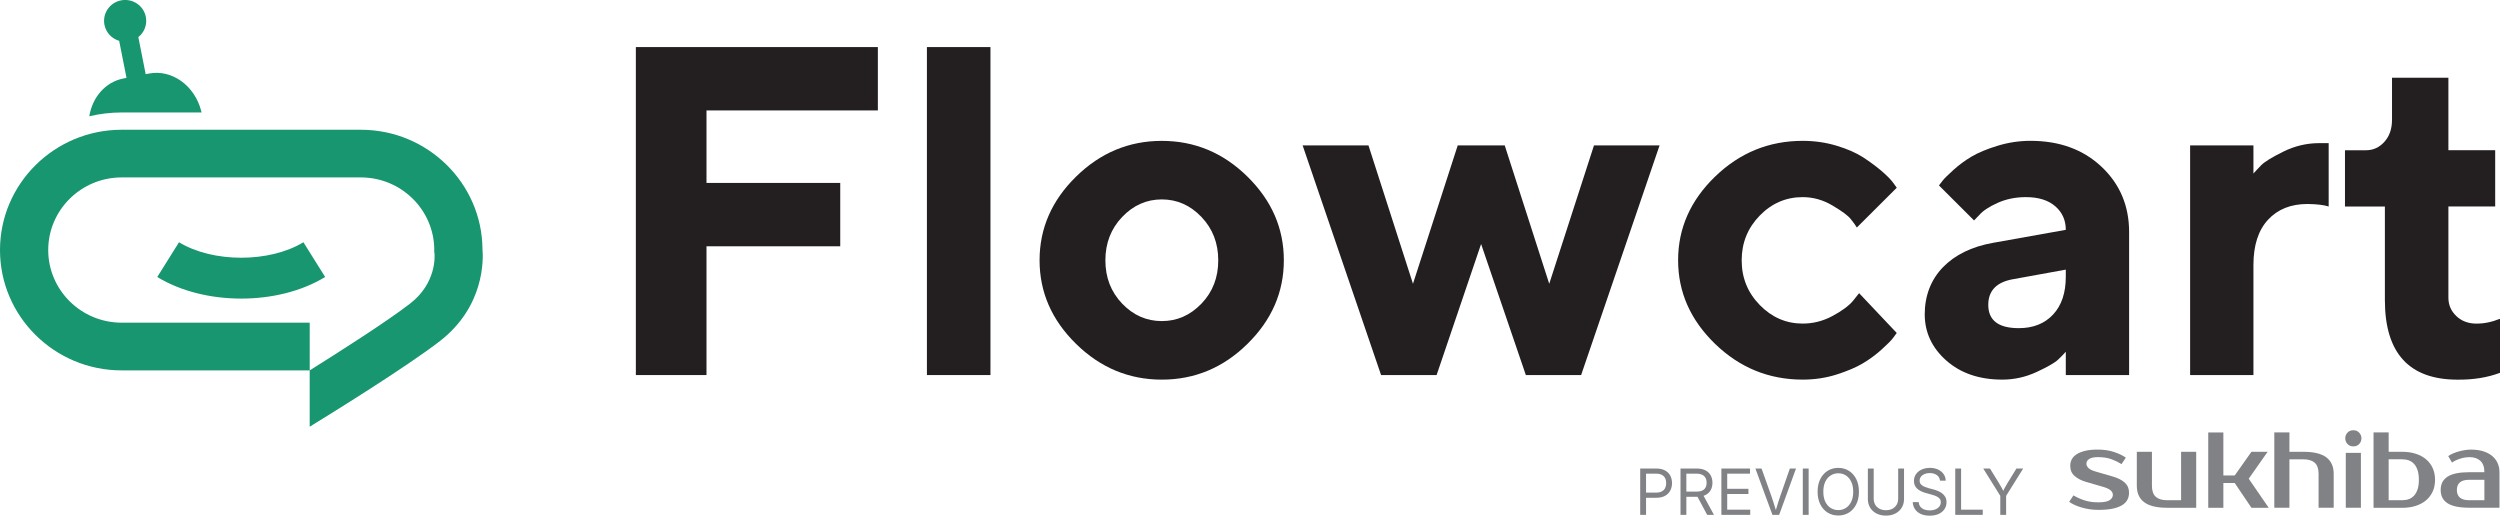
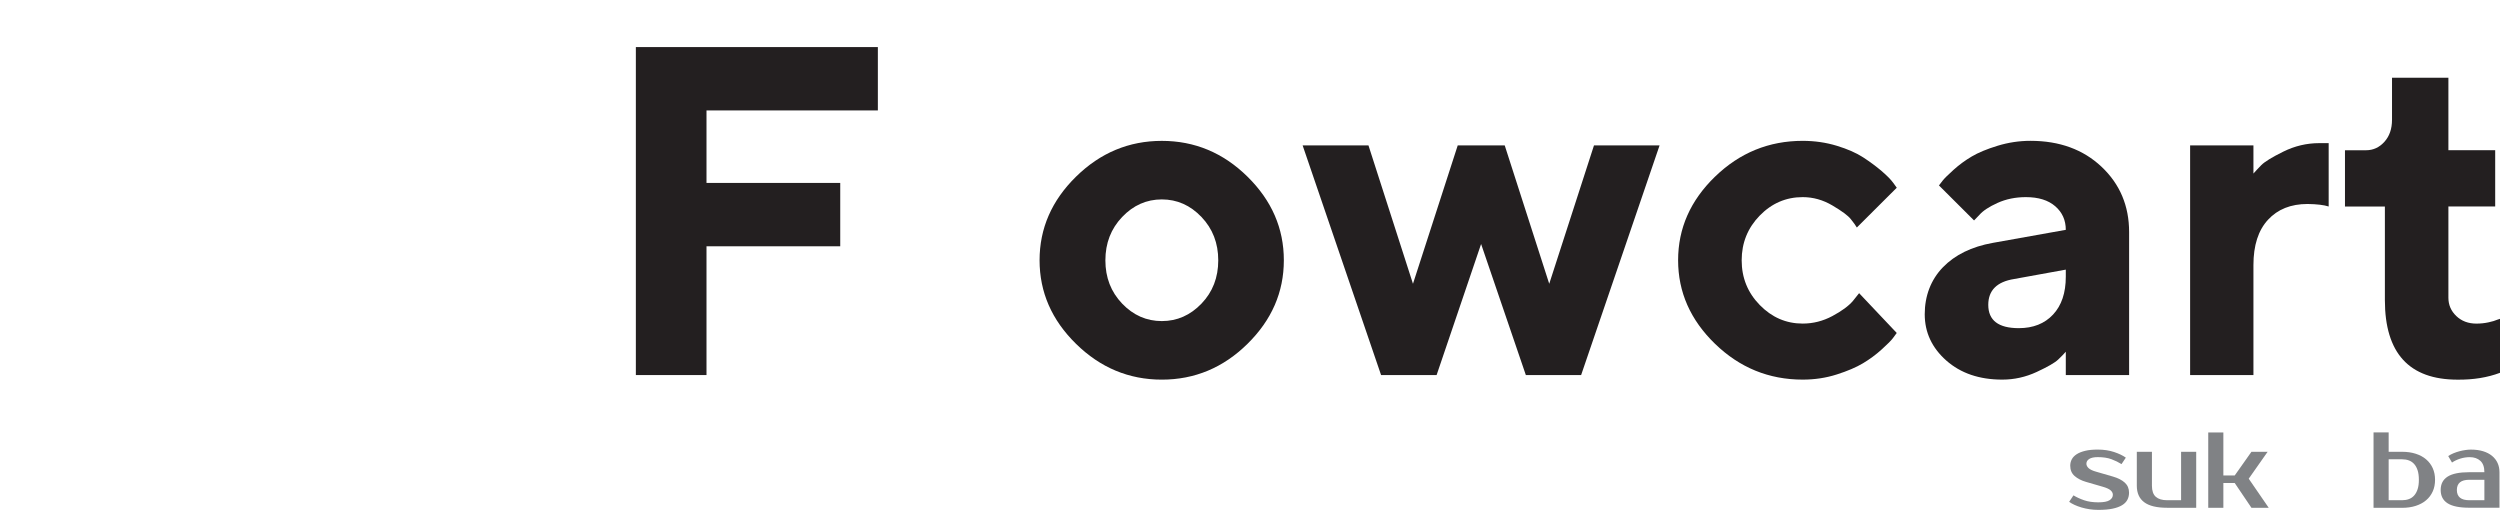
<svg xmlns="http://www.w3.org/2000/svg" width="471" height="99" viewBox="0 0 471 99" fill="none">
  <g clip-path="url(#clip0_2423_18501)">
-     <path d="M82.892 64.248C76.674 69.076 62.026 78.135 58.345 80.392V69.785C64.177 66.13 73.049 60.467 77.287 57.178C82.255 53.322 81.906 48.212 81.855 47.707L81.799 47.364L81.818 47.109C81.818 39.566 75.614 33.426 67.988 33.426H22.915C15.284 33.426 9.085 39.566 9.085 47.109C9.085 54.652 15.289 60.792 22.915 60.792H58.35V69.781H22.915C10.28 69.785 0 59.615 0 47.114C0 34.612 10.28 24.446 22.915 24.446H67.988C80.545 24.446 90.778 34.492 90.899 46.886C91.071 48.874 91.303 57.72 82.892 64.248ZM33.729 45.636L29.63 52.183C34.064 54.898 39.757 56.255 45.445 56.255C51.133 56.255 56.826 54.898 61.259 52.183L57.16 45.636C50.807 49.528 40.077 49.528 33.724 45.636H33.729ZM37.981 21.194L37.902 20.888C36.671 16.097 32.354 13.02 28.046 13.859L27.446 13.975L26.061 6.992C27.177 6.107 27.771 4.657 27.474 3.169C27.051 1.038 24.965 -0.348 22.813 0.069C20.661 0.486 19.258 2.553 19.681 4.684C19.974 6.167 21.08 7.288 22.451 7.691L23.835 14.674L23.236 14.79C19.857 15.448 17.394 18.33 16.823 21.907C18.779 21.444 20.819 21.189 22.92 21.189H37.991L37.981 21.194Z" fill="#17966F" />
    <path d="M165.388 8.869V20.805H133.104V34.464H158.301V46.4H133.104V70.661H119.795V8.869H165.388Z" fill="#231F20" />
-     <path d="M186.602 70.661H174.631V8.869H186.602V70.661Z" fill="#231F20" />
    <path d="M235.026 64.781C230.462 69.276 225.081 71.523 218.886 71.523C212.692 71.523 207.306 69.276 202.724 64.781C198.141 60.287 195.855 55.037 195.855 49.032C195.855 43.027 198.146 37.777 202.724 33.283C207.306 28.788 212.692 26.541 218.886 26.541C225.081 26.541 230.462 28.788 235.026 33.283C239.594 37.777 241.876 43.027 241.876 49.032C241.876 55.037 239.594 60.287 235.026 64.781ZM211.409 57.196C213.51 59.393 216.005 60.491 218.886 60.491C221.768 60.491 224.258 59.393 226.364 57.196C228.469 55 229.519 52.285 229.519 49.051C229.519 45.816 228.469 43.096 226.364 40.886C224.258 38.676 221.768 37.569 218.886 37.569C216.005 37.569 213.514 38.676 211.409 40.886C209.304 43.096 208.254 45.821 208.254 49.051C208.254 52.28 209.304 54.995 211.409 57.196Z" fill="#231F20" />
    <path d="M283.491 27.398L291.875 53.466L300.305 27.398H312.662L297.884 70.661H287.469L279.039 45.969L270.656 70.661H260.195L245.417 27.398H257.82L266.204 53.466L274.634 27.398H283.491Z" fill="#231F20" />
    <path d="M323.118 33.278C327.756 28.784 333.263 26.536 339.629 26.536C341.874 26.536 344.016 26.847 346.047 27.463C348.078 28.079 349.741 28.816 351.038 29.659C352.334 30.507 353.487 31.36 354.495 32.222C355.504 33.083 356.238 33.829 356.698 34.464L357.349 35.368L349.83 42.865C349.597 42.462 349.216 41.934 348.682 41.271C348.152 40.608 347 39.756 345.224 38.709C343.449 37.661 341.586 37.138 339.629 37.138C336.488 37.138 333.788 38.301 331.524 40.627C329.261 42.953 328.132 45.761 328.132 49.051C328.132 52.34 329.271 55.148 331.548 57.474C333.825 59.8 336.516 60.963 339.629 60.963C341.59 60.963 343.454 60.491 345.224 59.541C346.995 58.591 348.287 57.646 349.091 56.696L350.257 55.232L357.344 62.729C357.172 62.96 356.935 63.28 356.633 63.697C356.331 64.114 355.629 64.819 354.537 65.81C353.445 66.802 352.26 67.677 350.991 68.437C349.723 69.197 348.078 69.901 346.042 70.55C344.011 71.199 341.869 71.519 339.624 71.519C333.258 71.519 327.756 69.271 323.113 64.777C318.475 60.282 316.156 55.032 316.156 49.027C316.156 43.022 318.475 37.773 323.113 33.278H323.118Z" fill="#231F20" />
    <path d="M389.196 66.264C388.852 66.667 388.369 67.163 387.751 67.751C387.128 68.34 385.785 69.114 383.708 70.078C381.635 71.041 379.474 71.519 377.225 71.519C372.903 71.519 369.39 70.319 366.68 67.923C363.971 65.523 362.619 62.617 362.619 59.198C362.619 55.779 363.757 52.72 366.034 50.367C368.312 48.013 371.453 46.474 375.454 45.756L389.196 43.3C389.196 41.489 388.536 40.011 387.212 38.861C385.887 37.712 384.042 37.138 381.681 37.138C379.72 37.138 377.936 37.504 376.323 38.236C374.711 38.968 373.572 39.723 372.908 40.497L371.913 41.53L365.3 34.937C365.472 34.705 365.709 34.399 366.011 34.01C366.313 33.621 366.992 32.954 368.042 32.004C369.092 31.054 370.24 30.215 371.476 29.483C372.712 28.751 374.344 28.075 376.36 27.458C378.377 26.842 380.436 26.532 382.541 26.532C388.015 26.532 392.481 28.163 395.939 31.425C399.396 34.687 401.125 38.787 401.125 43.727V70.657H389.196V66.26V66.264ZM386.798 59.263C388.397 57.553 389.196 55.176 389.196 52.132V50.797L379.474 52.563C376.221 53.082 374.59 54.703 374.59 57.433C374.59 60.361 376.504 61.825 380.338 61.825C383.048 61.825 385.199 60.973 386.798 59.263Z" fill="#231F20" />
    <path d="M438.721 38.903C437.829 38.616 436.504 38.458 434.743 38.431C431.601 38.431 429.12 39.422 427.289 41.405C425.458 43.388 424.547 46.233 424.547 49.936V70.661H412.618V27.398H424.547V32.699C424.891 32.296 425.383 31.772 426.015 31.123C426.647 30.479 428.042 29.622 430.189 28.561C432.336 27.5 434.589 26.967 436.95 26.967H438.721V38.903Z" fill="#231F20" />
    <path d="M450.645 14.642H461.278V28.302H470.094V38.903H461.278V56.098C461.278 57.447 461.775 58.596 462.77 59.545C463.764 60.495 465.024 60.968 466.553 60.968C467.333 60.968 468.086 60.889 468.82 60.732C469.555 60.574 470.112 60.407 470.484 60.236L471.005 60.065V70.235C468.644 71.125 465.976 71.556 463.012 71.528C453.875 71.528 449.312 66.528 449.312 56.534V38.908H441.793V28.306H445.771C447.123 28.306 448.275 27.773 449.228 26.712C450.181 25.651 450.655 24.27 450.655 22.575V14.642H450.645Z" fill="#231F20" />
    <path d="M393.076 87.347C393.076 87.657 393.216 87.94 393.494 88.199C393.773 88.454 394.243 88.681 394.907 88.867L398.058 89.779C399.034 90.062 399.787 90.447 400.317 90.933C400.846 91.419 401.111 92.05 401.111 92.819C401.111 93.305 401.009 93.75 400.804 94.149C400.6 94.547 400.27 94.89 399.81 95.173C399.35 95.455 398.75 95.678 398.021 95.831C397.287 95.988 396.385 96.062 395.316 96.062C394.758 96.062 394.215 96.021 393.68 95.942C393.146 95.863 392.635 95.747 392.156 95.608C391.673 95.465 391.236 95.302 390.846 95.122C390.451 94.941 390.111 94.746 389.828 94.543L390.641 93.324C391.213 93.676 391.877 93.982 392.644 94.246C393.411 94.51 394.303 94.64 395.316 94.64C396.329 94.64 397.045 94.505 397.454 94.232C397.863 93.963 398.063 93.625 398.063 93.217C398.063 92.907 397.919 92.624 397.635 92.374C397.352 92.124 396.85 91.897 396.129 91.693L392.979 90.78C392.11 90.525 391.403 90.155 390.855 89.677C390.307 89.195 390.032 88.551 390.032 87.74C390.032 87.31 390.13 86.906 390.325 86.536C390.52 86.165 390.832 85.845 391.25 85.572C391.668 85.303 392.207 85.09 392.858 84.933C393.508 84.775 394.294 84.701 395.219 84.701C396.343 84.701 397.366 84.854 398.281 85.155C399.197 85.461 399.94 85.813 400.507 86.221L399.694 87.439C399.136 87.087 398.509 86.781 397.802 86.517C397.096 86.253 396.236 86.123 395.219 86.123C394.498 86.123 393.964 86.239 393.611 86.466C393.257 86.698 393.081 86.985 393.081 87.337L393.076 87.347Z" fill="#808285" />
    <path d="M468.058 88.968C468.058 87.995 467.803 87.277 467.296 86.819C466.79 86.36 466.125 86.128 465.312 86.128C464.703 86.128 464.104 86.221 463.523 86.401C462.942 86.582 462.417 86.832 461.957 87.143L461.246 85.924C461.543 85.72 461.873 85.544 462.231 85.396C462.589 85.248 462.96 85.123 463.337 85.021C463.718 84.919 464.094 84.84 464.466 84.789C464.838 84.733 465.186 84.706 465.512 84.706C466.381 84.706 467.147 84.808 467.812 85.011C468.477 85.215 469.039 85.507 469.499 85.882C469.959 86.262 470.308 86.712 470.545 87.231C470.782 87.75 470.902 88.329 470.902 88.964V95.655H465.21C463.365 95.655 462.008 95.377 461.134 94.825C460.26 94.269 459.824 93.435 459.824 92.309C459.824 91.183 460.26 90.349 461.134 89.793C462.008 89.237 463.369 88.964 465.21 88.964H468.058V88.968ZM462.872 92.314C462.872 93.597 463.653 94.241 465.21 94.241H468.058V90.391H465.21C463.648 90.391 462.872 91.035 462.872 92.319V92.314Z" fill="#808285" />
    <path d="M447.174 95.659V81.467H450.023V85.118H452.565C453.499 85.118 454.349 85.238 455.116 85.484C455.883 85.73 456.538 86.077 457.077 86.54C457.621 86.999 458.034 87.555 458.327 88.204C458.62 88.853 458.764 89.585 458.764 90.395C458.764 91.206 458.62 91.939 458.327 92.587C458.034 93.236 457.621 93.792 457.077 94.251C456.533 94.709 455.878 95.061 455.116 95.307C454.349 95.553 453.499 95.673 452.565 95.673H447.174V95.659ZM452.565 94.241C453.025 94.241 453.448 94.172 453.838 94.028C454.224 93.885 454.558 93.662 454.832 93.347C455.111 93.037 455.325 92.638 455.483 92.152C455.641 91.665 455.715 91.077 455.715 90.386C455.715 89.696 455.636 89.107 455.483 88.621C455.325 88.134 455.111 87.736 454.832 87.425C454.554 87.115 454.224 86.888 453.838 86.744C453.452 86.601 453.029 86.531 452.565 86.531H450.023V94.237H452.565V94.241Z" fill="#808285" />
-     <path d="M444.897 82.579C444.897 82.987 444.757 83.339 444.479 83.644C444.2 83.95 443.833 84.099 443.373 84.099C442.912 84.099 442.541 83.946 442.262 83.644C441.983 83.339 441.844 82.987 441.844 82.579C441.844 82.171 441.983 81.819 442.262 81.513C442.541 81.207 442.908 81.059 443.373 81.059C443.837 81.059 444.186 81.212 444.469 81.513C444.753 81.819 444.897 82.171 444.897 82.579ZM444.795 95.659H441.946V85.317H444.795V95.659Z" fill="#808285" />
-     <path d="M439.669 95.659H436.82V89.274C436.82 88.301 436.574 87.602 436.086 87.175C435.598 86.749 434.891 86.536 433.971 86.536H431.327V95.659H428.478V81.467H431.327V85.118H433.971C435.909 85.118 437.345 85.466 438.275 86.16C439.204 86.856 439.669 87.893 439.669 89.274V95.659Z" fill="#808285" />
    <path d="M421.02 90.998H418.882V95.664H416.033V81.471H418.882V89.58H421.02L424.17 85.118H427.219L423.659 90.187L427.423 95.664H424.17L421.02 90.998Z" fill="#808285" />
    <path d="M402.575 85.118H405.424V91.503C405.424 92.476 405.67 93.176 406.158 93.602C406.646 94.028 407.352 94.241 408.272 94.241H410.917V85.118H413.765V95.664H408.272C406.335 95.664 404.899 95.316 403.969 94.621C403.04 93.926 402.575 92.888 402.575 91.508V85.123V85.118Z" fill="#808285" />
-     <path d="M309.014 97V88.269H312.031C312.695 88.269 313.248 88.391 313.689 88.633C314.131 88.871 314.461 89.197 314.68 89.611C314.898 90.025 315.008 90.494 315.008 91.018C315.008 91.541 314.896 92.012 314.674 92.43C314.455 92.848 314.125 93.178 313.684 93.42C313.242 93.662 312.689 93.783 312.025 93.783H309.816V92.811H311.99C312.439 92.811 312.805 92.734 313.086 92.582C313.371 92.43 313.58 92.219 313.713 91.949C313.846 91.676 313.912 91.365 313.912 91.018C313.912 90.67 313.846 90.363 313.713 90.098C313.58 89.828 313.371 89.617 313.086 89.465C312.801 89.312 312.432 89.236 311.979 89.236H310.115V97H309.014ZM316.607 97V88.269H319.648C320.312 88.269 320.865 88.385 321.307 88.615C321.748 88.842 322.078 89.158 322.297 89.564C322.516 89.967 322.625 90.43 322.625 90.953C322.625 91.481 322.514 91.943 322.291 92.342C322.068 92.74 321.736 93.051 321.295 93.273C320.854 93.492 320.301 93.602 319.637 93.602H317.223V92.623H319.607C320.057 92.623 320.422 92.557 320.703 92.424C320.984 92.287 321.191 92.094 321.324 91.844C321.461 91.594 321.529 91.297 321.529 90.953C321.529 90.606 321.461 90.305 321.324 90.051C321.191 89.793 320.982 89.594 320.697 89.453C320.416 89.309 320.049 89.236 319.596 89.236H317.709V97H316.607ZM321.635 97L319.525 93.068H320.768L322.912 97H321.635ZM324.307 97V88.269H329.703V89.242H325.408V92.09H329.404V93.068H325.408V96.027H329.744V97H324.307ZM333.928 97L330.717 88.269H331.877L333.729 93.467C333.834 93.76 333.965 94.152 334.121 94.644C334.281 95.137 334.471 95.746 334.689 96.473H334.455C334.67 95.734 334.855 95.123 335.012 94.639C335.168 94.15 335.297 93.76 335.398 93.467L337.209 88.269H338.369L335.193 97H333.928ZM340.748 88.269V97H339.646V88.269H340.748ZM346.332 97.123C345.582 97.123 344.912 96.939 344.322 96.572C343.736 96.205 343.275 95.686 342.939 95.014C342.604 94.342 342.436 93.551 342.436 92.641C342.436 91.727 342.604 90.934 342.939 90.262C343.275 89.59 343.736 89.07 344.322 88.703C344.912 88.332 345.582 88.147 346.332 88.147C347.086 88.147 347.754 88.332 348.336 88.703C348.922 89.07 349.383 89.59 349.719 90.262C350.055 90.934 350.223 91.727 350.223 92.641C350.223 93.551 350.055 94.342 349.719 95.014C349.383 95.686 348.922 96.205 348.336 96.572C347.754 96.939 347.086 97.123 346.332 97.123ZM346.332 96.103C346.855 96.103 347.328 95.971 347.75 95.705C348.176 95.439 348.514 95.049 348.764 94.533C349.018 94.018 349.145 93.387 349.145 92.641C349.145 91.891 349.018 91.258 348.764 90.742C348.514 90.223 348.176 89.83 347.75 89.564C347.328 89.299 346.855 89.166 346.332 89.166C345.809 89.166 345.334 89.301 344.908 89.57C344.482 89.836 344.143 90.227 343.889 90.742C343.639 91.258 343.514 91.891 343.514 92.641C343.514 93.387 343.639 94.018 343.889 94.533C344.143 95.045 344.482 95.436 344.908 95.705C345.334 95.971 345.809 96.103 346.332 96.103ZM355.314 97.141C354.631 97.141 354.031 97.006 353.516 96.736C353.004 96.467 352.607 96.098 352.326 95.629C352.045 95.16 351.904 94.627 351.904 94.029V88.269H353.006V93.941C353.006 94.363 353.098 94.738 353.281 95.066C353.469 95.394 353.734 95.652 354.078 95.84C354.426 96.027 354.84 96.121 355.32 96.121C355.797 96.121 356.207 96.027 356.551 95.84C356.895 95.648 357.158 95.391 357.342 95.066C357.525 94.738 357.617 94.363 357.617 93.941V88.269H358.719V94.029C358.719 94.627 358.578 95.16 358.297 95.629C358.016 96.098 357.619 96.467 357.107 96.736C356.6 97.006 356.002 97.141 355.314 97.141ZM363.553 97.152C362.916 97.152 362.361 97.047 361.889 96.836C361.42 96.621 361.055 96.324 360.793 95.945C360.531 95.562 360.387 95.113 360.359 94.598H361.484C361.508 94.945 361.613 95.236 361.801 95.471C361.988 95.701 362.234 95.875 362.539 95.992C362.848 96.106 363.186 96.162 363.553 96.162C363.955 96.162 364.312 96.098 364.625 95.969C364.941 95.84 365.189 95.66 365.369 95.43C365.553 95.195 365.645 94.924 365.645 94.615C365.645 94.342 365.57 94.117 365.422 93.941C365.273 93.762 365.068 93.613 364.807 93.496C364.549 93.379 364.252 93.275 363.916 93.186L362.879 92.898C362.133 92.695 361.564 92.41 361.174 92.043C360.783 91.672 360.588 91.195 360.588 90.613C360.588 90.117 360.719 89.686 360.98 89.318C361.242 88.947 361.6 88.66 362.053 88.457C362.506 88.25 363.018 88.147 363.588 88.147C364.17 88.147 364.682 88.25 365.123 88.457C365.568 88.664 365.918 88.949 366.172 89.312C366.426 89.676 366.561 90.09 366.576 90.555H365.498C365.451 90.102 365.25 89.75 364.895 89.5C364.539 89.25 364.092 89.125 363.553 89.125C363.178 89.125 362.848 89.188 362.562 89.312C362.277 89.438 362.055 89.607 361.895 89.822C361.738 90.037 361.66 90.283 361.66 90.561C361.66 90.846 361.746 91.08 361.918 91.264C362.094 91.443 362.311 91.588 362.568 91.697C362.83 91.807 363.09 91.897 363.348 91.967L364.244 92.207C364.521 92.277 364.805 92.373 365.094 92.494C365.383 92.611 365.65 92.762 365.896 92.945C366.143 93.129 366.342 93.357 366.494 93.631C366.646 93.904 366.723 94.232 366.723 94.615C366.723 95.1 366.596 95.533 366.342 95.916C366.092 96.299 365.73 96.602 365.258 96.824C364.785 97.043 364.217 97.152 363.553 97.152ZM368.369 97V88.269H369.471V96.027H373.549V97H368.369ZM376.854 97V93.42L373.643 88.269H374.914L376.648 91.088C376.84 91.397 377.012 91.695 377.164 91.984C377.32 92.269 377.479 92.613 377.639 93.016H377.193C377.354 92.606 377.51 92.256 377.662 91.967C377.818 91.678 377.986 91.385 378.166 91.088L379.895 88.269H381.166L377.955 93.42V97H376.854Z" fill="#808285" />
  </g>
  <defs>
    <rect width="471" height="99" fill="white" />
  </defs>
</svg>